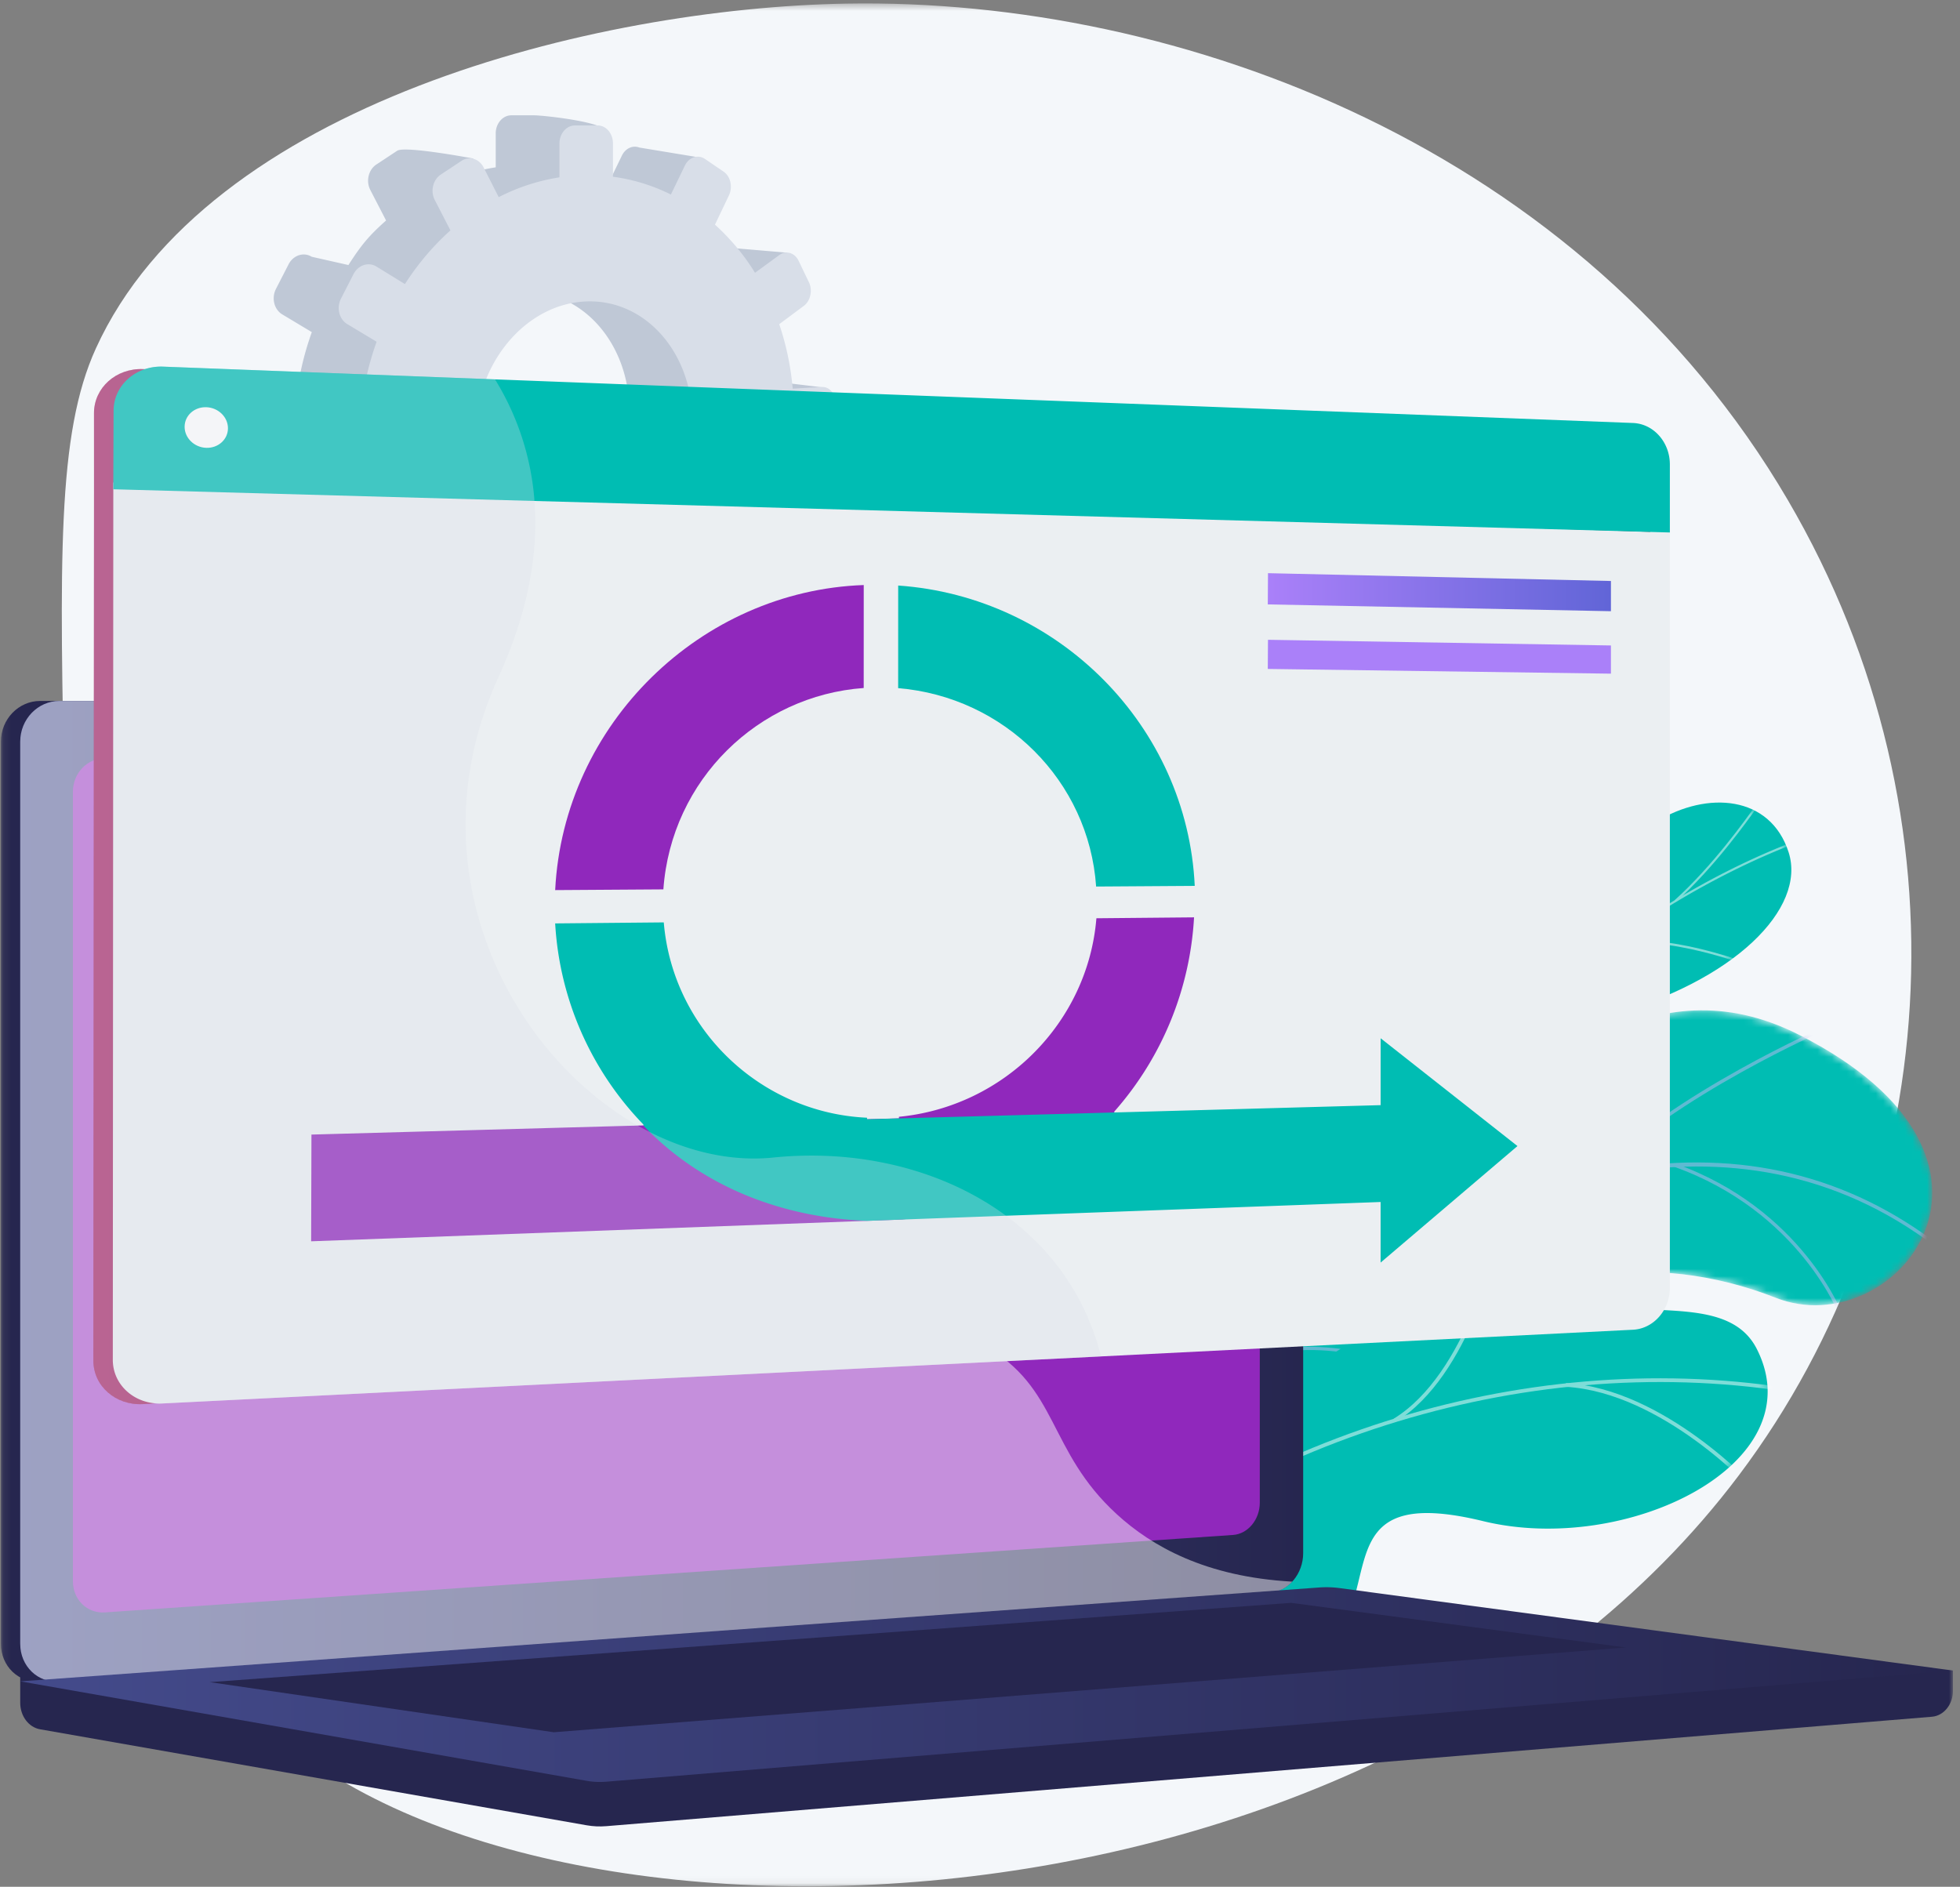
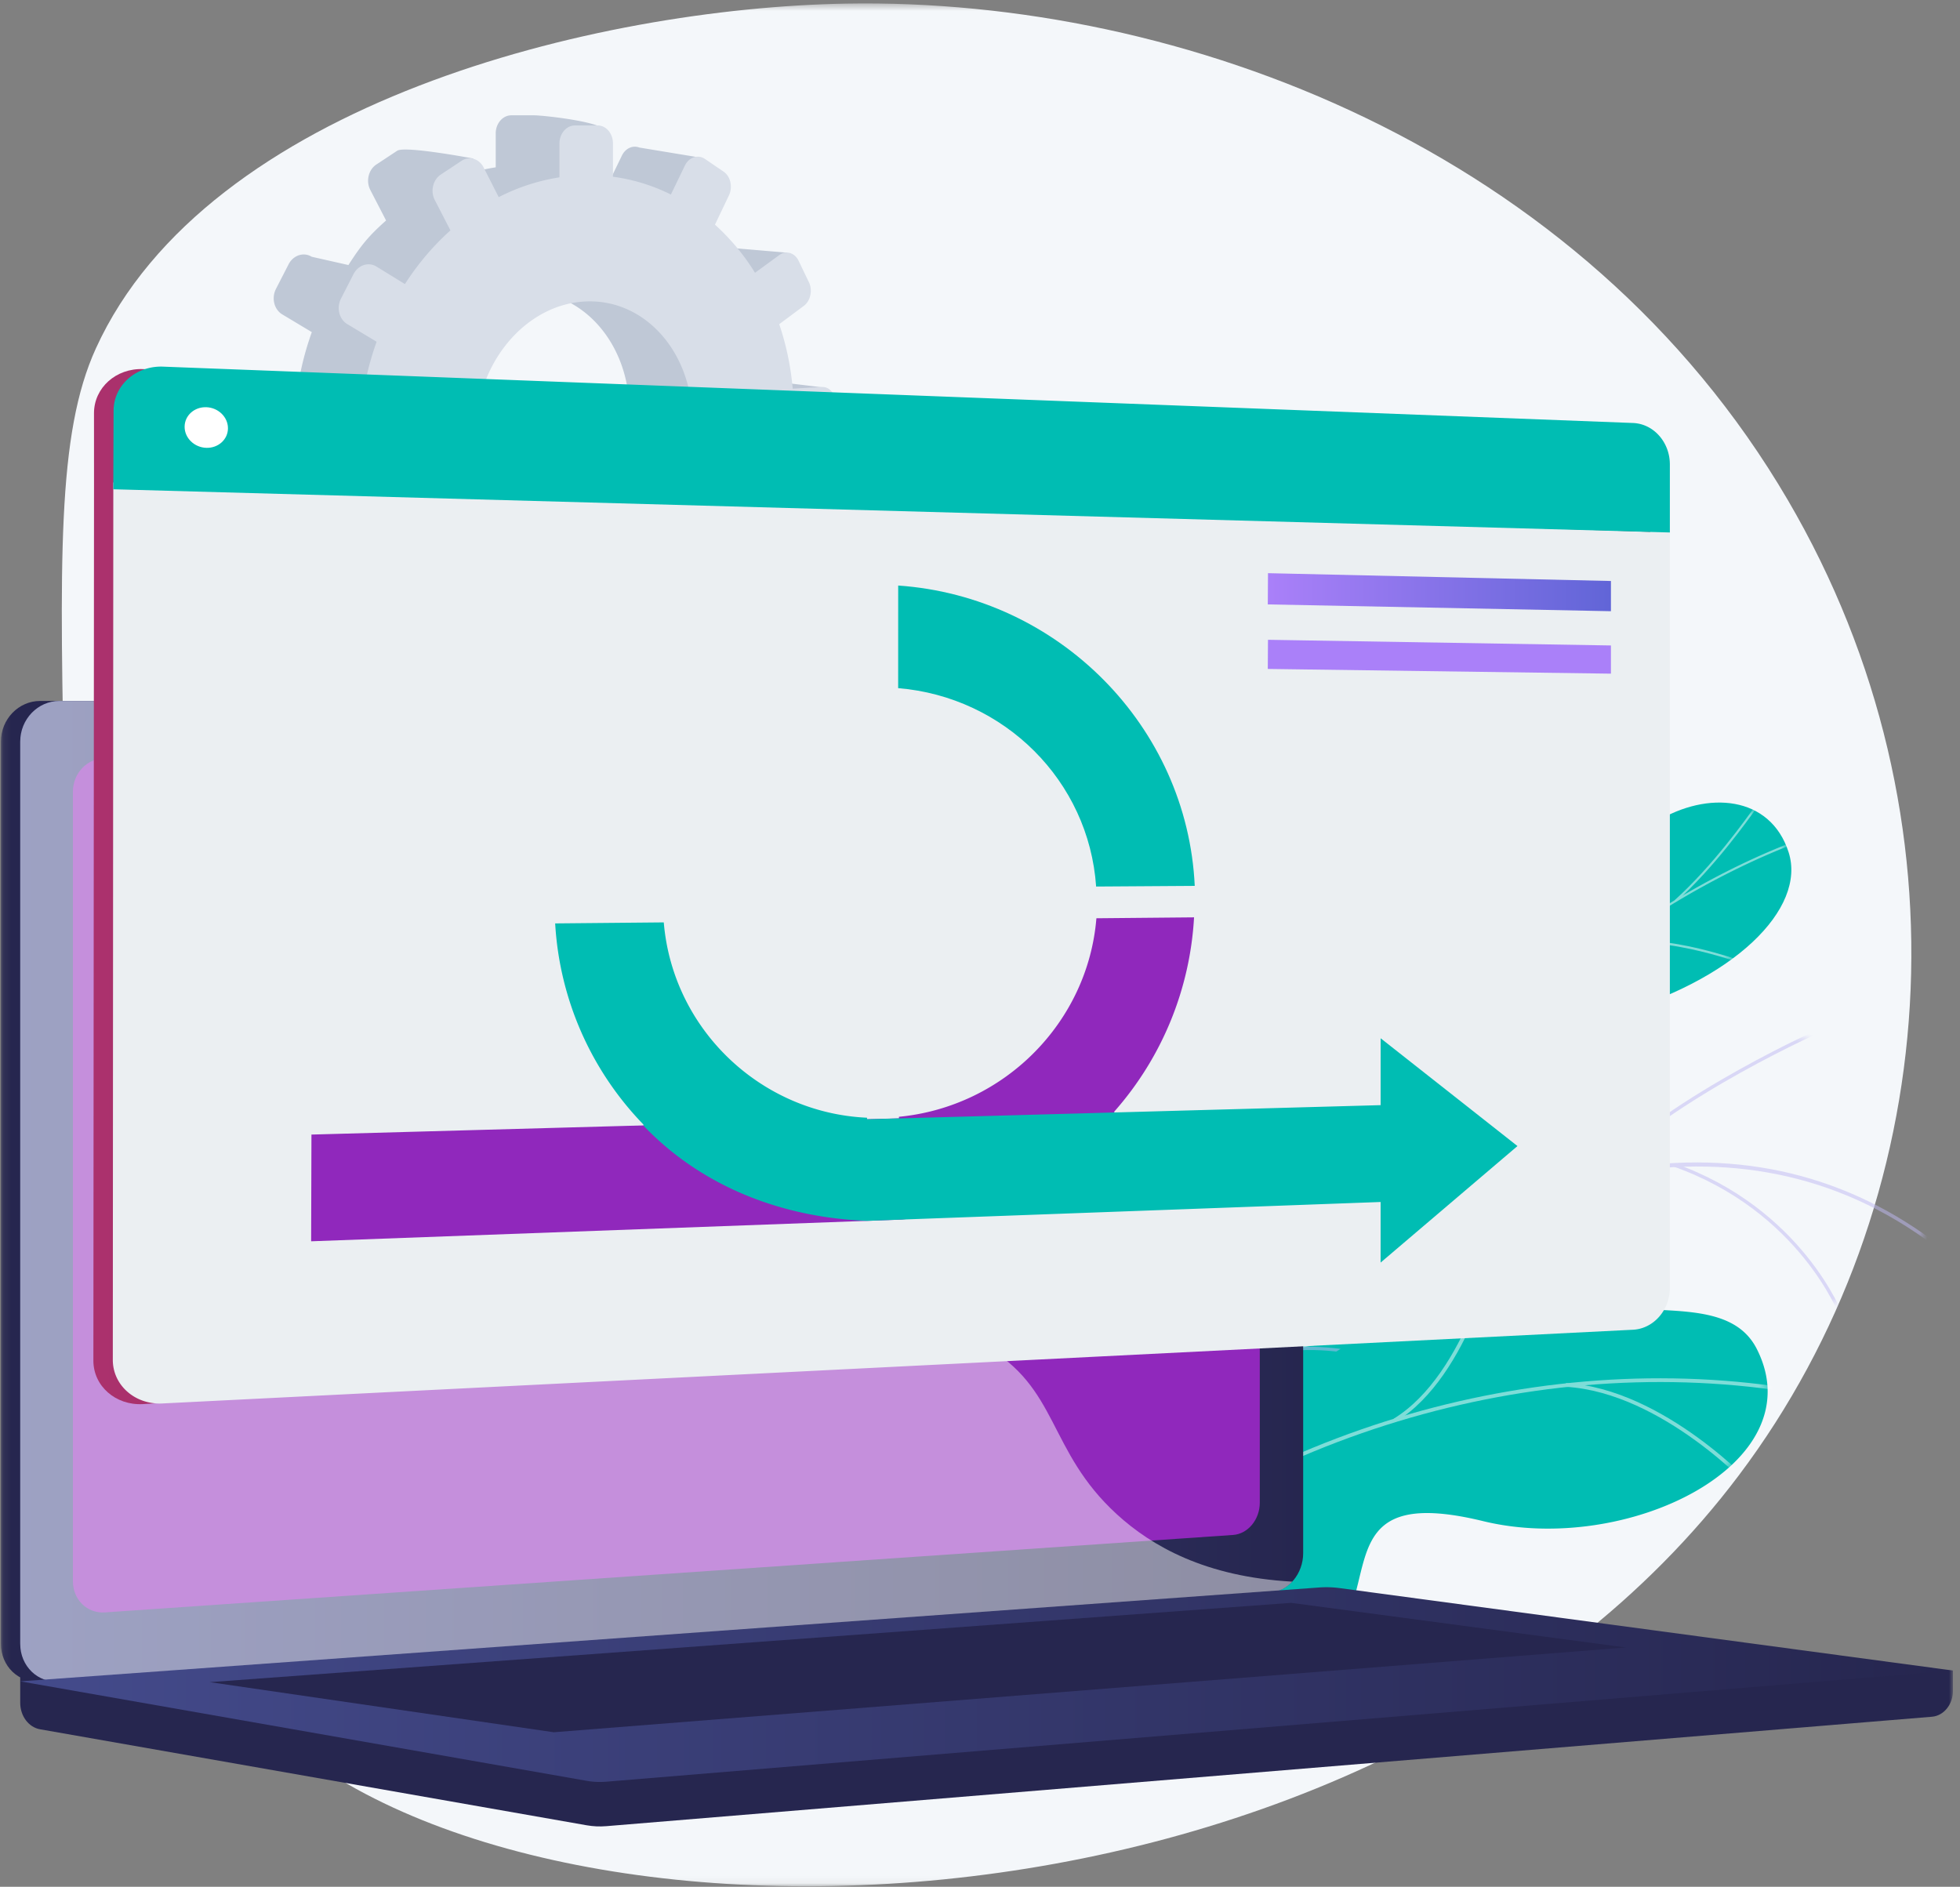
<svg xmlns="http://www.w3.org/2000/svg" width="268" height="258" fill="none">
  <rect width="100%" height="100%" fill="#808080" stroke="none" />
  <mask id="a" width="268" height="258" x="0" y="0" maskUnits="userSpaceOnUse" style="mask-type:luminance">
    <path fill="#fff" d="M267.034.469H.124v257.465h266.91V.469Z" />
  </mask>
  <g mask="url(#a)">
    <path fill="#F4F7FA" d="M115.727.492C81.436 1.098 28.382 14.136 13.111 47.64 7.777 59.343 8.139 76.545 8.86 110.952c.213 10.113.565 24.854 3.037 43.142 5.135 37.992 8.63 63.856 21.859 78.915 33.148 37.736 152.886 36.646 204.018-31.291 27.892-37.06 32.184-89.779 6.679-133.348C216.372 20.402 161.634-.319 115.727.492Z" />
    <path fill="#BFC8D6" d="m100.672 77.486 1.42-3.127c.531-1.172.216-2.58-.707-3.147l-3.675-2.258a40.565 40.565 0 0 0 2.044-8.891l4.102-.288c1.057-.074 1.912-1.18 1.912-2.469v-3.431c0-1.29-.855-2.286-1.912-2.226l-3.995.229a37.648 37.648 0 0 0-1.855-8.845l3.379-2.505c.108-.081.206-.173.297-.272l.433 1.123 5.549-6.824-7.245-.618c-.319-.412-.746-.659-1.198-.713a1.693 1.693 0 0 0-1.207.334l-3.337 2.425c-1.554-2.493-3.407-4.716-5.508-6.601l.252-.525 5.101 1.042.647-8.445-7.747-1.278c-.89-.343-1.898.091-2.388 1.102l-1.925 3.971c-2.474-1.23-.424-2.525-3.237-2.901l2.942-4.331c0-1.349-8.615-2.249-9.779-2.249H69.92c-1.179 0-2.138 1.109-2.138 2.477v4.637c-2.91.445-5.715 1.371-8.353 2.712l5.321-3.91s-9.372-1.776-10.438-1.071l-2.853 1.884c-1.078.713-1.449 2.273-.825 3.48l2.157 4.174c-2.361 2.102-3.366 3.315-5.152 6.091l-5.011-1.131c-1.107-.68-2.528-.219-3.171 1.035l-1.716 3.344c-.648 1.261-.264 2.832.856 3.503l4.04 2.422a40.507 40.507 0 0 0-2.206 9.859l-4.847.277c-1.305.075-2.366 1.303-2.366 2.742v3.828c0 1.305.874 2.321 2.009 2.432l5.507.883a36.723 36.723 0 0 0 2.253 8.109l-4.391 3.191c-1.12.814-1.505 2.433-.856 3.612l1.716 3.126c.644 1.171 10.853 1.884 10.853 1.884l-3.242-4.545c1.774 2.381 3.836 4.445 6.126 6.131l-2.56 5.277c-.623 1.286-.253 2.799.825 3.375l2.853 1.521c.18.096.369.157.56.19l-.011.053 8.897 1.096.871-6.715c1.035.159 2.086.256 3.153.285v5.744c0 1.021.534 1.83 1.295 2.112l-.039.167 8.815 1.101.177-10.892a29.016 29.016 0 0 0 4.653-2.264l2.35 4.548c.293.565.768.9 1.292.984l8.519 1.154-2.918-8.03-1.177.362-1.941-3.807a36.48 36.48 0 0 0 5.404-6.874l3.802 2.278c.933.56 2.123.054 2.658-1.125l.001.002Zm-29.191-2.943c-8.341.742-15.258-6.575-15.258-16.362 0-9.787 6.917-17.974 15.258-18.279 8.134-.298 14.583 7.05 14.583 16.404s-6.448 17.513-14.583 18.237Zm35.621-18.793 5.771-2.732-5.771-.7v3.432Zm-7.084 23.315 6.602.891.964-2.251-5.47-3.325-2.097 4.685h.001Z" />
    <path fill="#D8DEE8" d="m112.363 52.917-3.972.23a37.698 37.698 0 0 0-1.843-8.819l3.359-2.5c.918-.683 1.232-2.127.703-3.228l-1.412-2.937c-.532-1.108-1.714-1.461-2.642-.784l-3.318 2.42a30.471 30.471 0 0 0-5.478-6.58l1.909-3.999c.548-1.148.223-2.6-.727-3.248L96.4 21.739c-.961-.655-2.194-.254-2.752.902l-1.914 3.96a25.123 25.123 0 0 0-7.923-2.433v-4.574c0-1.349-.935-2.443-2.093-2.442l-3.097.002c-1.173 0-2.125 1.107-2.125 2.471v4.625a27.434 27.434 0 0 0-8.305 2.707l-2.069-4.069c-.607-1.195-1.959-1.598-3.018-.895l-2.836 1.88c-1.072.712-1.441 2.267-.821 3.471l2.145 4.161c-2.347 2.097-4.446 4.569-6.224 7.339l-3.881-2.389c-1.101-.678-2.513-.218-3.152 1.033l-1.706 3.335c-.644 1.258-.262 2.823.852 3.493l4.016 2.413a40.535 40.535 0 0 0-2.193 9.831l-4.818.279c-1.298.075-2.352 1.299-2.352 2.735v3.817c0 1.435 1.055 2.524 2.352 2.432l4.947-.35a36.923 36.923 0 0 0 2.414 9.305l-4.366 3.183c-1.113.812-1.495 2.427-.851 3.602l1.706 3.116c.64 1.168 2.052 1.447 3.152.628l4.414-3.285c1.764 2.374 3.815 4.431 6.09 6.112l-2.545 5.262c-.62 1.283-.251 2.792.821 3.365l2.836 1.516c1.059.567 2.411-.009 3.018-1.284l2.522-5.283a24.98 24.98 0 0 0 7.852 1.486v5.727c0 1.365.953 2.349 2.125 2.198l3.097-.397c1.158-.148 2.093-1.361 2.093-2.711v-5.665a28.369 28.369 0 0 0 7.501-3.179l2.336 4.533c.559 1.084 1.791 1.327 2.752.548l2.542-2.06c.95-.77 1.275-2.265.727-3.341l-2.267-4.458a36.285 36.285 0 0 0 5.372-6.857l3.78 2.27c.928.558 2.111.053 2.643-1.123l1.411-3.119c.529-1.169.215-2.572-.703-3.137l-3.655-2.25a40.523 40.523 0 0 0 2.032-8.867l4.079-.289c1.052-.074 1.902-1.177 1.902-2.463v-3.42c0-1.286-.85-2.28-1.902-2.219h.002ZM80.173 75.76c-8.292.743-15.17-6.55-15.17-16.309 0-9.76 6.878-17.925 15.17-18.233 8.088-.301 14.5 7.023 14.5 16.351 0 9.329-6.412 17.466-14.5 18.191Z" />
    <path fill="#00BDB3" d="M184.963 181.705c.441 4.73-2.793 8.159-5.484 10.284-.412-.143-.69-.114-1.141-.16-4.065-.416-5.656-1.502-9.558-2.576-.84-.231-3.057-1.703-3.921-2.368l-1.591-1.268s.288-11.024 6.311-11.962c6.022-.937 7.575-11.46 9.054-16.975 4.011-14.962 19.271-8.063 25.963-26.879 1.779-5.004 3.5-15.143 9.135-17.633 6.419-2.838 8.349 2.863 12.788.161 6.937-4.224 15.534-3.573 18.042 4.194 2.475 7.666-7.387 17.684-24.743 22.39-12.069 4.787-13.067 7.148-14.425 13.277-.951 4.293-.826 16.399-7.926 18.697-7.1 2.299-13.006 5.41-12.503 10.817l-.001.001Z" />
    <mask id="b" width="82" height="86" x="163" y="109" maskUnits="userSpaceOnUse" style="mask-type:luminance">
      <path fill="#fff" d="m175.871 194.454-12.425-8.37s.11-11.492 6.133-12.43c6.022-.937 7.575-11.46 9.054-16.975 4.011-14.962 19.271-8.062 25.963-26.879 1.779-5.004 3.5-15.143 9.135-17.633 6.419-2.838 8.349 2.863 12.788.161 6.937-4.224 15.534-3.573 18.042 4.194 2.475 7.666-7.387 17.684-24.743 22.39-12.069 4.788-13.067 7.148-14.425 13.277-.951 4.293-.826 16.399-7.926 18.697-7.1 2.299-13.006 5.41-12.503 10.817.767 8.228-9.093 12.749-9.093 12.749v.002Z" />
    </mask>
    <g fill="#FCFDFE" mask="url(#b)" opacity=".5" style="mix-blend-mode:soft-light">
      <path d="m170.707 190.108-.265-.133a217.032 217.032 0 0 1 2.435-4.712c6.094-11.44 13.035-21.898 20.631-31.082 6.436-7.782 13.432-14.76 20.792-20.742 5.92-4.81 12.105-9.005 18.387-12.467 4.415-2.435 8.832-4.484 13.128-6.093.748-.28 1.529-.525 2.285-.762 1.006-.315 2.048-.642 3.019-1.054l.116.274c-.985.419-2.033.747-3.045 1.064-.752.236-1.529.479-2.27.757-4.281 1.603-8.685 3.647-13.088 6.073-6.266 3.454-12.437 7.639-18.342 12.438-7.345 5.969-14.326 12.935-20.751 20.701-7.583 9.168-14.513 19.609-20.597 31.031a214.374 214.374 0 0 0-2.433 4.706l-.002.001Z" />
      <path d="m205.835 141.316-.212-.209c8.96-9.067 11.605-30.751 11.63-30.969l.295.034c-.026.219-2.682 22.004-11.714 31.143l.001.001ZM182.994 168.878l-.234-.183c5.368-6.874 22.101-7.717 22.269-7.725l.014.297c-.167.007-16.764.843-22.048 7.61l-.001.001ZM180.285 173.042l-.262-.139c2.655-5.037 3.585-13.323 2.619-23.334-.033-.336-.041-.52-.023-.554l.264.135-.132-.068.147.013c0 .034.018.224.039.444.972 10.068.029 18.415-2.653 23.502l.001.001ZM172.195 187.242l-.211-.208c4.389-4.479 13.647-3.578 13.74-3.569l-.03.295c-.092-.009-9.209-.895-13.498 3.481l-.001.001ZM170.276 189.98c.593-5.022-.236-10.379-2.535-16.376l.278-.106c2.316 6.043 3.152 11.446 2.552 16.517l-.295-.035ZM229.164 123.332l-.199-.22c5.263-4.764 9.687-10.989 11.141-13.034.353-.494.477-.668.53-.722l.208.212c-.04.041-.241.324-.496.682-1.459 2.053-5.897 8.297-11.184 13.082ZM219.462 129.812l-.126-.27c6.032-2.815 18.528 1.774 19.057 1.971l-.103.279c-.129-.048-12.909-4.743-18.828-1.98Z" />
    </g>
    <mask id="c" width="131" height="84" x="134" y="138" maskUnits="userSpaceOnUse" style="mask-type:luminance">
      <path fill="#fff" d="m134.111 204.547 13.664 17.134s11.362-3.783 14.216-12.929c5.824-18.661 21.761-12.257 28.837-10.574 10.671 2.539 21.182.122 16.574-12.448-4.609-12.57 18.739-14.863 35.382-8.279 16.286 6.443 37.137-18.791 3.167-35.972-20.288-10.261-35.403 5.935-44.981 12.299-9.578 6.364-20.942-6.366-28.247 6.918-6.241 11.347-7.155 24.181-18.084 23.658-10.928-.522-18.598 4.639-20.528 20.193Z" />
    </mask>
    <g mask="url(#c)">
-       <path fill="#00BDB3" d="m134.111 204.547 13.664 17.134s11.362-3.784 14.216-12.93c5.824-18.66 21.761-12.256 28.837-10.573 10.671 2.539 19.873.069 17.827-11.586-2.316-13.186 17.485-15.725 34.128-9.142 16.286 6.443 37.137-18.791 3.166-35.972-20.287-10.261-35.402 5.935-44.98 12.299-9.578 6.364-20.942-6.366-28.248 6.918-6.24 11.347-7.154 24.181-18.083 23.658-10.928-.522-18.598 4.638-20.528 20.193l.001.001Z" />
      <g fill="#BEB8F2" opacity=".5" style="mix-blend-mode:soft-light">
        <path d="m138.435 213.232.348.303c.188-.217 19.105-21.787 44.305-37.517 23.216-14.492 56.671-26.846 84.211-3.409l.3-.352c-12.26-10.434-26.69-14.764-42.889-12.872-12.941 1.512-27.03 6.978-41.876 16.246-25.256 15.767-44.211 37.384-44.399 37.601Z" />
        <path d="m217.975 160.468.331.324c10.761-11.015 31.362-19.997 31.568-20.086l-.183-.425c-.208.09-20.892 9.107-31.716 20.187ZM228.803 159.504c17.297 6.126 22.73 20.406 22.783 20.549l.434-.16c-.054-.146-5.553-14.624-23.062-20.826l-.155.437ZM167.173 187.199c20.28-9.556 42.96 10.304 43.164 10.516l.353-.299c-.182-.226-23.255-20.276-43.715-10.635l.197.418h.001ZM174.311 181.325l.356.295c9.134-11.009 7.196-28.896 7.175-29.075l-.46.053c.021.177 1.935 17.871-7.072 28.727h.001ZM141.834 210.206c7.054-4.771 19.868.514 19.996.568l.179-.426c-.535-.225-13.172-5.438-20.434-.525l.259.383ZM146.245 205.038l.345.308c4.483-5.025 4.009-17.479 3.852-21.572-.022-.578-.04-1.077-.027-1.167l-.455-.078c-.023.125-.011.457.02 1.263.154 4.046.623 16.361-3.736 21.246h.001Z" />
      </g>
    </g>
    <path fill="#00BDB3" d="M152.273 226.335a17.158 17.158 0 0 1-.295-.06c-5.8-1.21-11.926-3.557-18.18-7.597l-3.49-2.62c.98-3.527 2.543-6.706 6.94-5.269 6.827 2.232 13.864-7.616 14.755-12.209 1.104-5.685 3.943-18.87 14.552-15.585 8.832 2.735 13.973 6.304 20.95-2.669 6.977-8.972 16.104-11.258 24.175-4.835 8.494 6.759 24.011-.023 28.552 8.998 7.912 15.719-17.855 28.281-37.435 23.513-19.581-4.767-14.582 6.949-19.46 14.87-6.66 10.812-19.198-1.187-25.758.324-2.222.512-3.955 1.701-5.305 3.14l-.001-.001Z" />
    <mask id="d" width="113" height="62" x="129" y="171" maskUnits="userSpaceOnUse" style="mask-type:luminance">
      <path fill="#fff" d="m148.699 232.362-19.285-13.608c.803-3.523 2.922-9.571 7.833-7.965 6.828 2.232 13.864-7.616 14.756-12.209 1.103-5.685 3.942-18.87 14.552-15.585 8.831 2.735 13.972 6.304 20.949-2.669 6.977-8.972 16.104-11.258 24.175-4.835 8.494 6.759 24.011-.023 28.552 8.998 7.912 15.719-17.855 28.281-37.435 23.513-19.581-4.767-14.582 6.949-19.46 14.87-6.66 10.812-19.198-1.187-25.758.324-5.143 1.185-7.674 5.987-8.879 9.166Z" />
    </mask>
    <g fill="#FCFDFE" mask="url(#d)" opacity=".5" style="mix-blend-mode:soft-light">
      <path d="m141.76 222.921-.354-.37c27.053-25.812 66.5-38.368 102.948-32.768l-.077.506c-36.294-5.576-75.577 6.927-102.517 32.632Z" />
      <path d="m157.715 210.112-.419-.293c8.419-12.044 4.671-28.639 4.632-28.805l.499-.117c.04.168 3.841 16.981-4.711 29.215h-.001ZM146.866 218.308l-.23-.457c13.31-6.693 36.559 7.295 36.792 7.437l-.266.437c-.231-.141-23.24-13.982-36.296-7.417ZM190.839 194.43l-.268-.436c10.066-6.191 13.825-23.92 13.862-24.098l.501.102c-.037.181-3.842 18.126-14.095 24.432ZM214.096 189.634l.03-.51c13.443.793 25.774 14.167 25.897 14.303l-.378.344c-.121-.134-12.317-13.355-25.55-14.137h.001Z" />
    </g>
    <path fill="#26264F" d="M267.034 228.432 2.765 226.179v6.665c0 1.809 1.153 3.347 2.714 3.621l74.727 13.125c.887.156 1.786.197 2.681.123l181.275-14.964c1.619-.133 2.872-1.677 2.872-3.535v-2.782Z" />
    <path fill="#26264F" d="M171.132 217.751 5.498 229.944c-2.965.218-5.374-2.1-5.374-5.179V101.422c0-3.079 2.41-5.574 5.374-5.574h165.634c2.441 0 4.416 2.256 4.416 5.039v111.499c0 2.783-1.975 5.185-4.416 5.365Z" />
    <path fill="url(#e)" d="M173.772 217.751 8.138 229.944c-2.964.218-5.373-2.1-5.373-5.179V101.422c0-3.079 2.41-5.574 5.373-5.574h165.634c2.442 0 4.417 2.256 4.417 5.039v111.499c0 2.783-1.975 5.185-4.417 5.365Z" />
    <path fill="#9028BC" d="m168.612 209.89-154.27 10.592c-2.412.165-4.372-1.737-4.372-4.251V108.244c0-2.513 1.96-4.559 4.372-4.569l154.27-.665c2.015-.009 3.644 1.839 3.644 4.129v98.357c0 2.289-1.629 4.256-3.644 4.394Z" />
    <path fill="#fff" d="M96.806 99.222c0 1.146-.853 2.078-1.905 2.081-1.055.004-1.91-.925-1.91-2.073 0-1.149.855-2.08 1.91-2.081 1.052 0 1.905.927 1.905 2.073Z" />
    <path fill="#fff" d="m8.138 229.944 164.796-12.132.839-.061c1.12-.083 2.139-.637 2.917-1.477-11.858-.649-19.224-4.857-23.976-9.206-9.542-8.732-7.887-17.344-18.177-23.086-12.834-7.161-22.926 1.913-32.665-7.04-5.904-5.428-3.005-9.476-10.27-17.587-8.047-8.984-13.286-5.965-21.373-14.05-10.226-10.225-5.111-18.178-13.92-25.519-10.685-8.906-22.209-.663-32.38-9.204-4.386-3.683-6.794-9.038-8.051-14.734H8.14c-2.964 0-5.374 2.496-5.374 5.574v123.343c0 3.078 2.41 5.396 5.374 5.179h-.002Z" opacity=".48" style="mix-blend-mode:soft-light" />
    <path fill="url(#f)" d="M180.374 217.074 2.765 229.909l77.441 13.601c.887.156 1.786.197 2.681.123l184.147-15.201-83.834-11.271a13.84 13.84 0 0 0-2.826-.087Z" />
    <path fill="#26264F" d="m28.681 230.019 147.865-10.843 45.763 6.102L75.718 236.87l-47.037-6.851Z" />
    <path fill="url(#g)" d="M225.641 63.811v112.415c0 3.015-2.216 3.25-5.046 3.391l-70.471 4.34-128.882 7.937-1.729.107c-3.72.188-6.748-2.478-6.744-5.951l.087-119.762-.004-9.792c.004-3.471 3.012-6.17 6.73-6.026l.242.01 48.133 1.84 152.641 5.841c2.83.108 5.043 2.639 5.043 5.65Z" />
    <path fill="#EBEFF2" d="M228.327 72.811v103.295c0 3.022-2.212 5.583-5.045 5.724l-72.777 3.65-128.32 6.432a6.828 6.828 0 0 1-.951-.016c-3.266-.272-5.811-2.773-5.808-5.949l.067-119.044v-.923l57.508 1.844 152.553 4.898 2.774.09-.001-.001Z" />
    <path fill="#00BDB3" d="M228.327 63.499v9.313l-2.76-.077-152.552-4.233-57.524-1.599v-.923l.039-9.809c0-2.659 1.783-4.864 4.281-5.69a7.061 7.061 0 0 1 2.488-.346l45.387 1.739 155.597 5.966c2.83.107 5.044 2.641 5.044 5.659Z" />
    <path fill="#fff" d="M31.17 58.558c-.001 1.531-1.325 2.73-2.96 2.679-1.638-.052-2.968-1.34-2.967-2.877.001-1.537 1.332-2.736 2.97-2.678 1.636.057 2.957 1.345 2.956 2.875l.001.001Z" />
    <path fill="#9028BC" d="m163.268 125.44-13.353.124c-1.154 14.198-12.563 25.754-26.998 27.148v.211l-80.331 2.22-.043 14.593 80.756-2.971c11.667-1.306 21.91-6.322 29.143-14.65l-.111.002c.027 0 .038-.128.064-.157a43.787 43.787 0 0 0 10.873-26.52Z" />
    <path fill="#00BDB3" d="m75.909 126.268 14.852-.139c1.235 14.721 13.356 26.07 27.792 26.709v.212l73.677-2.026-.046 13.212-73.632 2.703c-11.926-.455-22.799-4.864-30.593-13.048l.074-.003c-.029 0-.065-.13-.093-.159a43.034 43.034 0 0 1-12.029-27.46l-.002-.001Z" />
-     <path fill="#9028BC" d="m75.912 121.712 14.794-.097c1.071-15.039 13.036-26.507 27.393-27.537l.004-14.079c-22.22.775-41.046 18.94-42.191 41.714v-.001Z" />
    <path fill="#00BDB3" d="m188.782 141.974 18.708 14.739-18.713 15.933.005-30.672ZM122.814 80.066l-.005 14.031c14.501 1.196 26.077 12.661 27.07 27.129l13.483-.089c-1.011-21.792-18.607-39.551-40.548-41.07v-.001Z" />
    <path fill="url(#h)" d="m220.271 83.577-46.92-.93.029-4.27 46.891 1.069v4.131Z" />
    <path fill="url(#i)" d="m220.27 92.117-46.92-.646.028-3.985 46.892.775v3.856Z" />
-     <path fill="#D8DEE8" d="m150.541 185.479-128.338 6.433a7.11 7.11 0 0 1-.96-.017l-1.729.107c-3.72.188-6.748-2.478-6.744-5.951l.087-119.762-.004-9.792c.004-3.471 3.012-6.17 6.731-6.026l.241.01a7.02 7.02 0 0 1 2.48-.346l45.384 1.739c.094.148.181.295.268.447a36.812 36.812 0 0 1 5.07 15.503c.02.224.039.449.053.678.517 6.771-.678 14.804-4.931 24.107-11.756 25.731 1.32 51.227 19.048 61.302.547.313 1.097.608 1.655.886 5.445 2.756 11.26 4.059 16.883 3.485 10.229-1.044 20.521 1.001 28.766 5.929a37.974 37.974 0 0 1 3.059 2.031c5.831 4.293 10.326 10.229 12.565 17.718a31.5 31.5 0 0 1 .416 1.521v-.002Z" opacity=".3" style="mix-blend-mode:multiply" />
  </g>
  <defs>
    <linearGradient id="e" x1="2.765" x2="178.189" y1="162.904" y2="162.904" gradientUnits="userSpaceOnUse">
      <stop stop-color="#444B8C" />
      <stop offset="1" stop-color="#26264F" />
    </linearGradient>
    <linearGradient id="f" x1=".124" x2="267.034" y1="230.354" y2="230.354" gradientUnits="userSpaceOnUse">
      <stop stop-color="#444B8C" />
      <stop offset="1" stop-color="#26264F" />
    </linearGradient>
    <linearGradient id="g" x1="12.77" x2="225.641" y1="121.238" y2="121.238" gradientUnits="userSpaceOnUse">
      <stop stop-color="#AB316D" />
      <stop offset="1" stop-color="#792D3D" />
    </linearGradient>
    <linearGradient id="h" x1="173.351" x2="220.271" y1="80.977" y2="80.977" gradientUnits="userSpaceOnUse">
      <stop stop-color="#AA80F9" />
      <stop offset="1" stop-color="#6165D7" />
    </linearGradient>
    <linearGradient id="i" x1="173.35" x2=".216" y1="89.801" y2="89.801" gradientUnits="userSpaceOnUse">
      <stop stop-color="#AA80F9" />
      <stop offset="1" stop-color="#6165D7" />
    </linearGradient>
  </defs>
</svg>